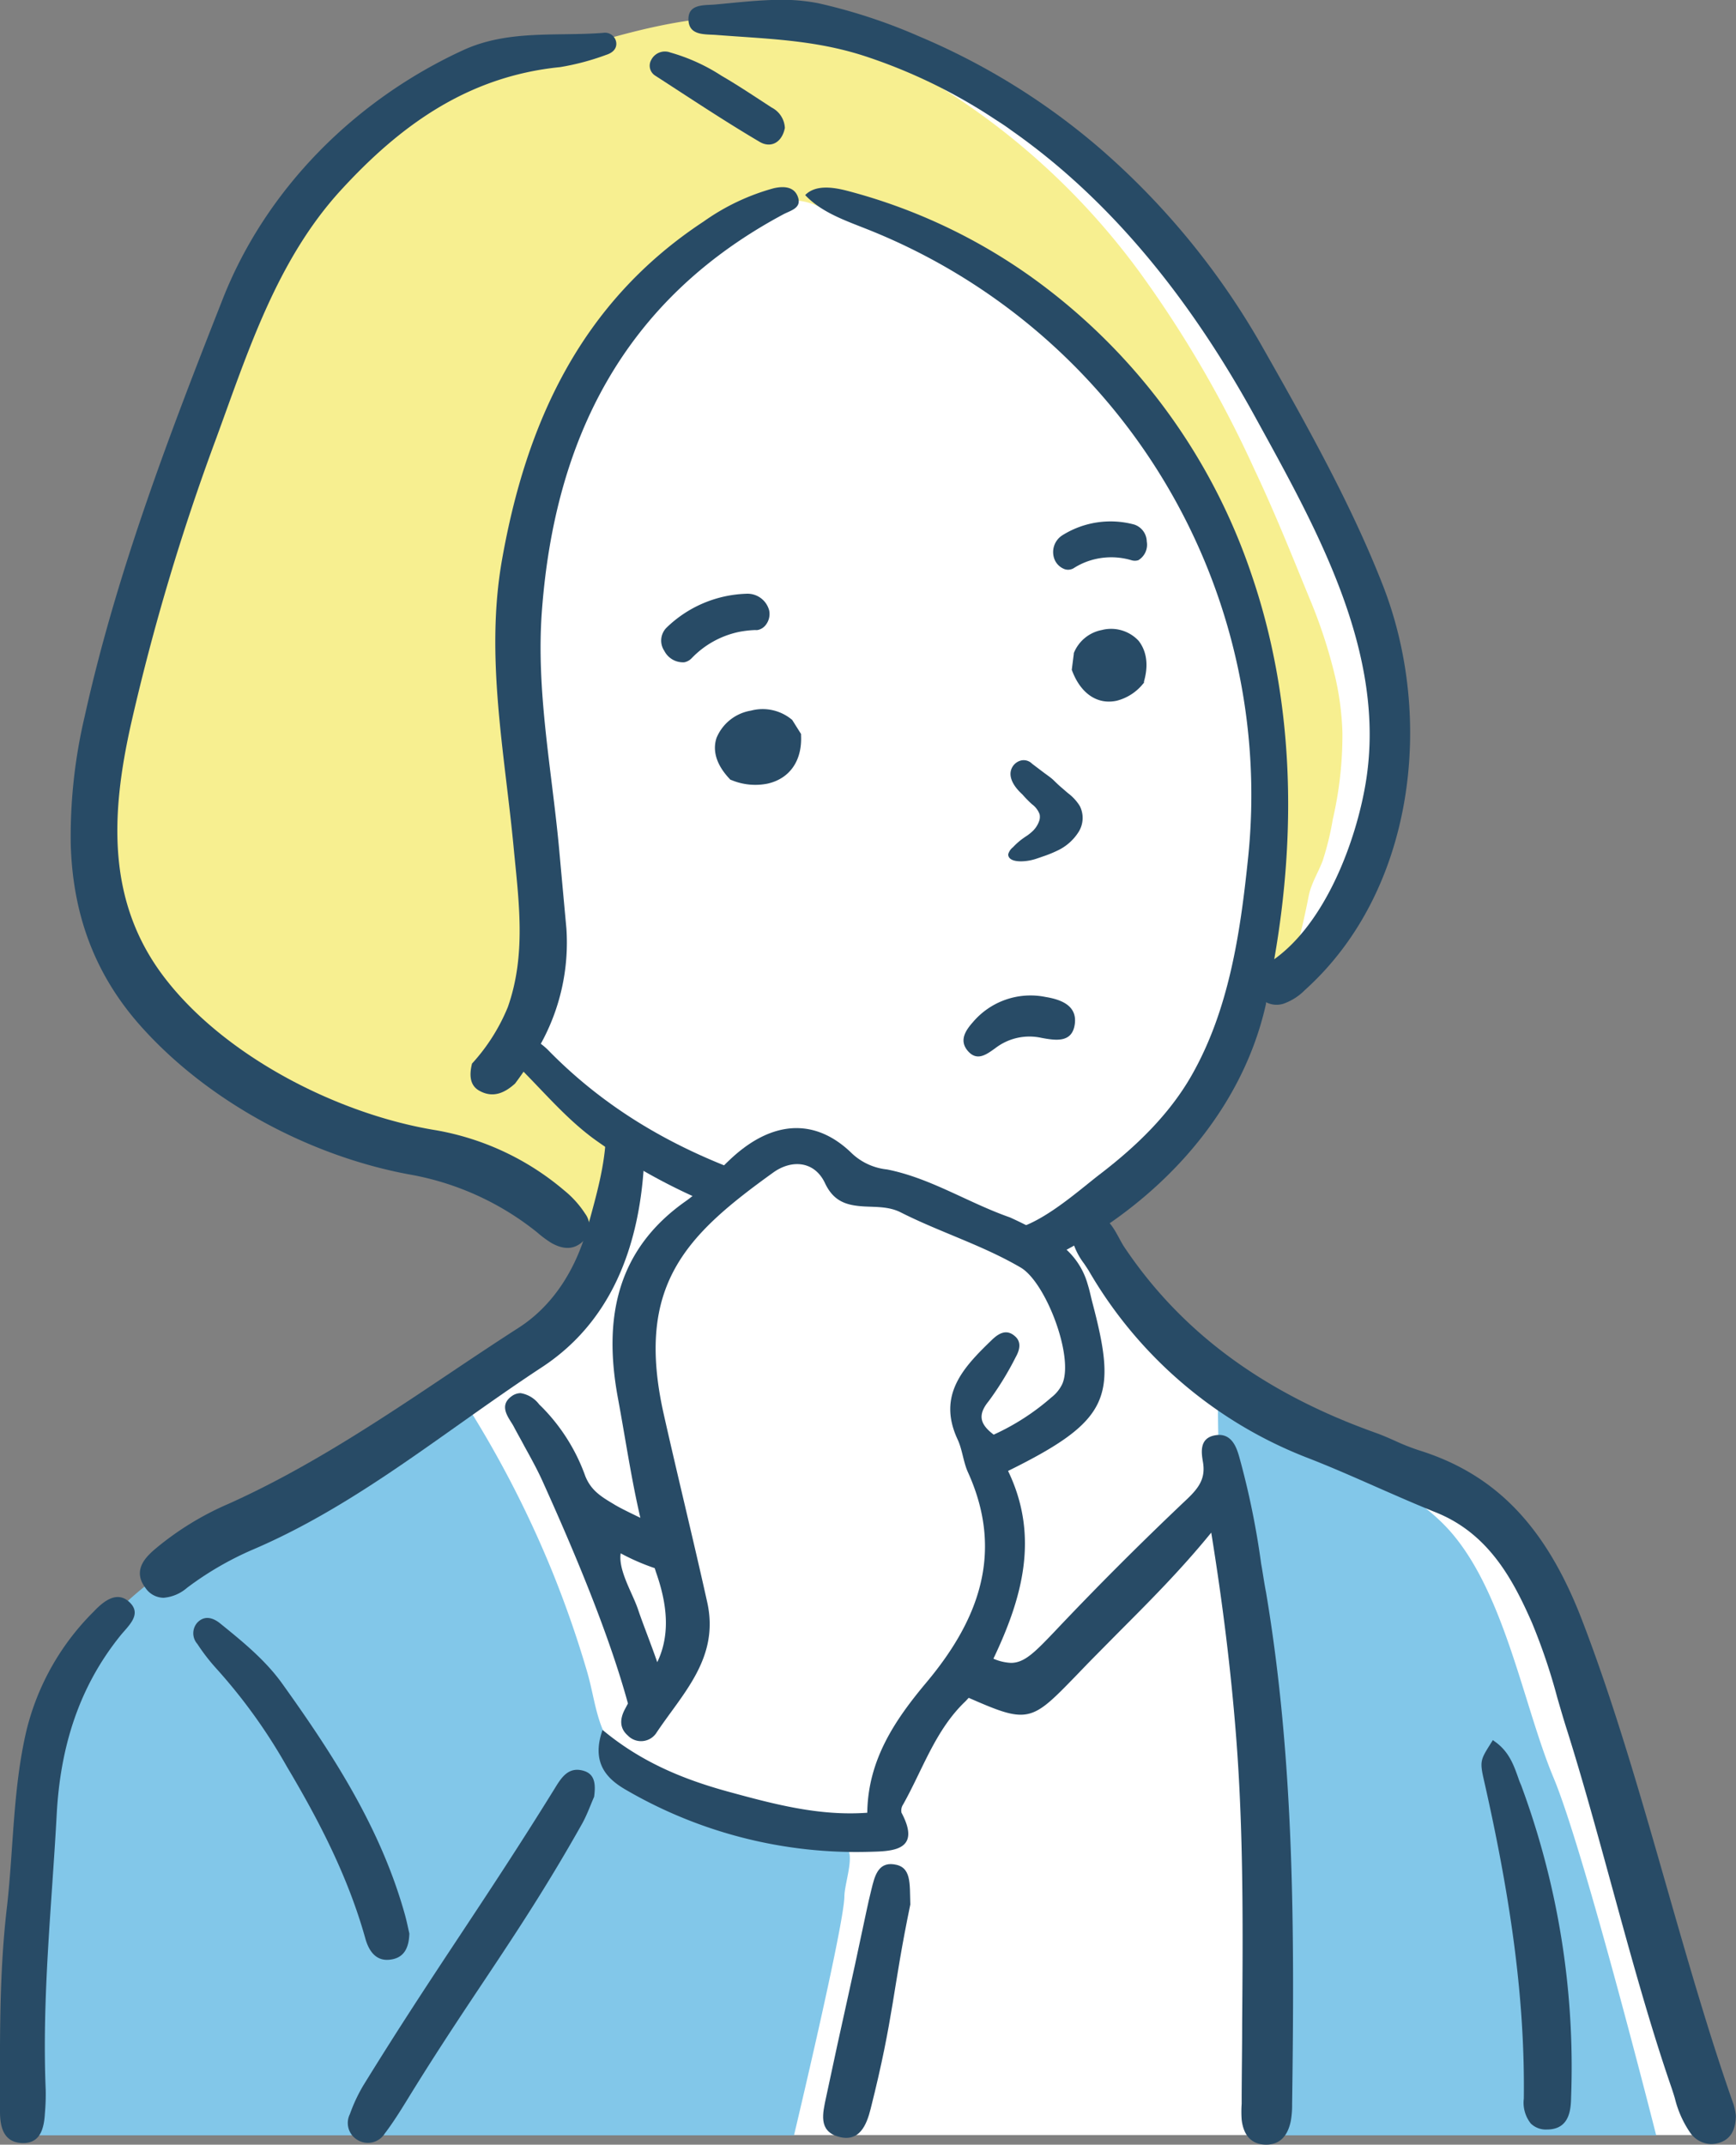
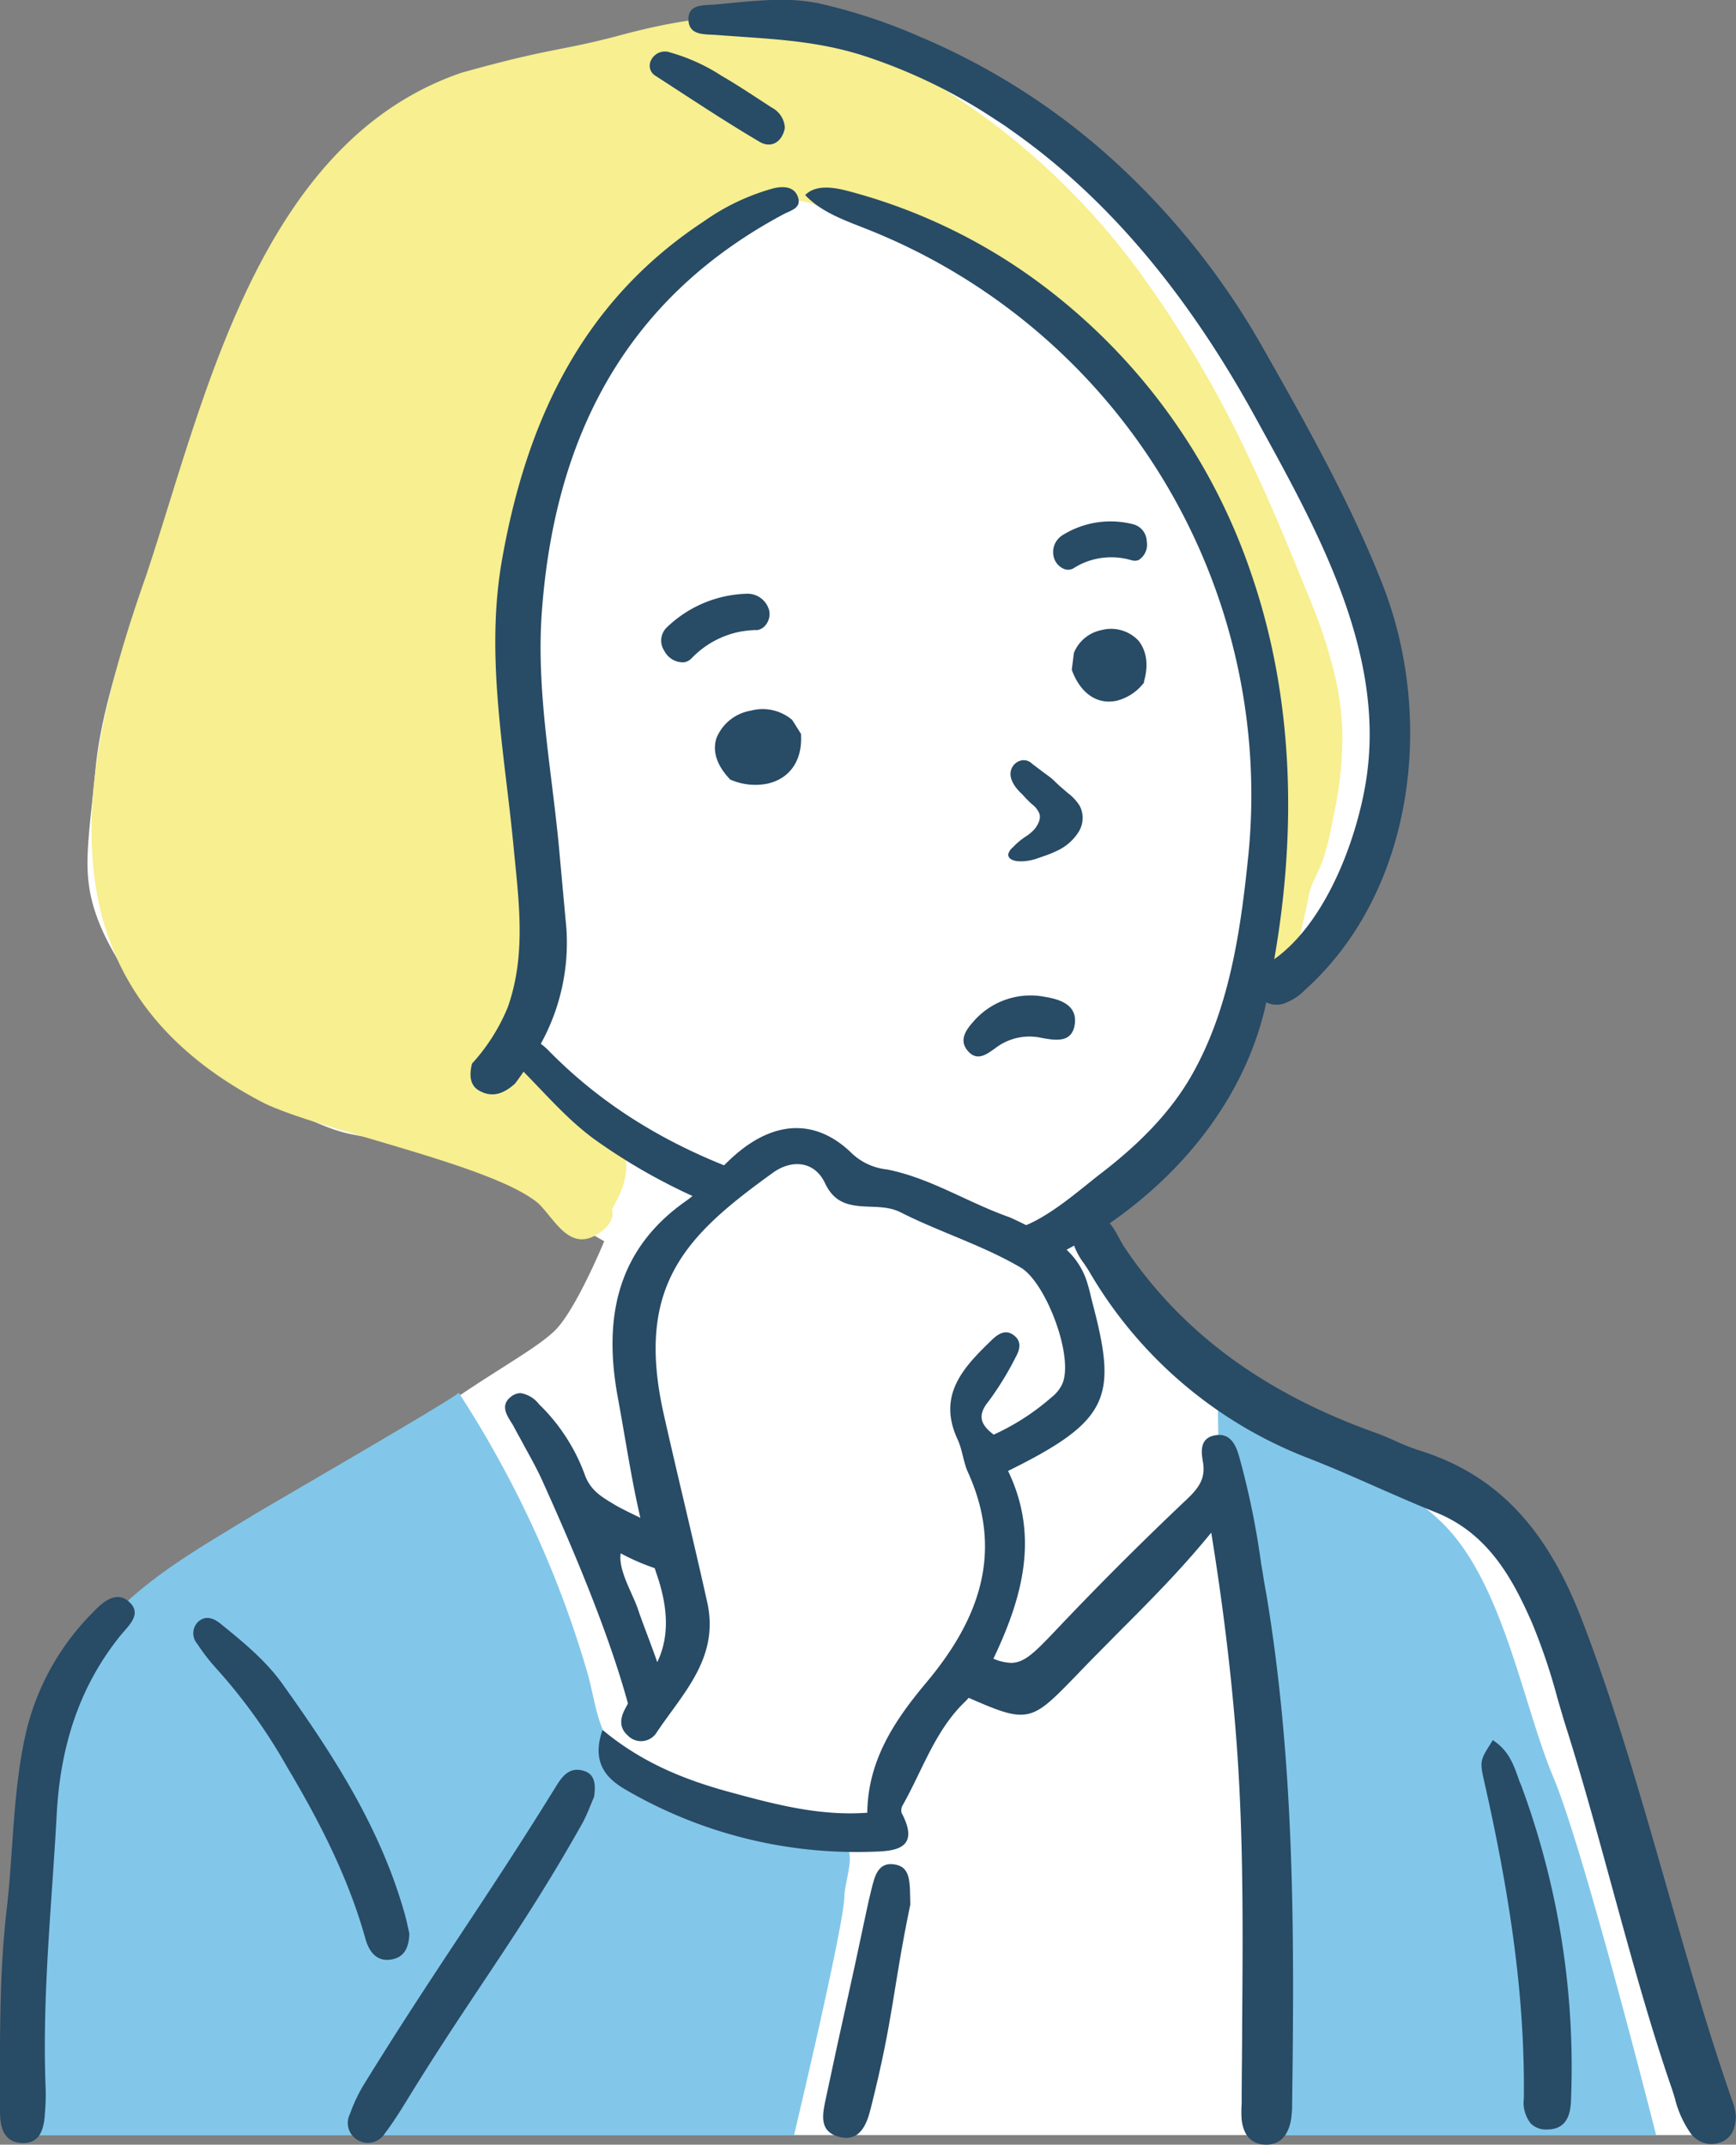
<svg xmlns="http://www.w3.org/2000/svg" viewBox="0 0 248.81 307.38">
  <rect x="0" y="0" width="248.81" height="307.38" fill="#808080" stroke="none" />
  <defs>
    <style>.cls-1{fill:#fff;}.cls-2{fill:#82c7e9;}.cls-3{fill:#f7ef90;}.cls-4{fill:#284b66;}</style>
  </defs>
  <g id="レイヤー_2" data-name="レイヤー 2">
    <g id="レイヤー_1-2" data-name="レイヤー 1">
      <g id="ボブヘア_スーツ" data-name="ボブヘア　スーツ">
        <path id="白" class="cls-1" d="M84.85,6.51S75.78,8.42,71.32,9.69s-11.46,4.14-15.91,7.48-15.12,18-21.65,31S23.42,75.89,22.15,80,14.83,98.49,13.71,110s-2.07,15.44.32,21.8,9.23,15.92,15.75,20.05,14.33,9.39,20.37,10.67,15,1.72,21,5.88S86.6,177.9,86.6,177.9s-4,9.71-7,12.73-11,7-19.74,13.69S22,225.17,16.58,232s-9.08,11.46-11,22.76S3,306,3,306H246.1L237.23,281s-12.63-46.34-15.59-53.08-12.28-13.68-20.54-17.49-19.87-6.07-29.52-15.38-12.67-13.68-14.8-17-1.57-4.6-1.57-4.6,5.38-3.82,8.63-5.95,10.32-11.55,12.34-17.05,1-8.3,5-9.2,5.16-1,8.52-5.6,7.41-14.47,8.87-23.33,1.45-15.37-.79-22.77-18-36.12-23.11-44.2-23.33-26-32.75-32.64-14.92-8.41-25.12-9.87A54.61,54.61,0,0,0,94.52,4.23C91.38,5.24,84.85,6.51,84.85,6.51Z" />
        <g id="塗り">
          <path class="cls-2" d="M120.48,263.85a11.62,11.62,0,0,0-3.76-.87c-9.84-1.73-21.83-3.75-28.52-12-2.74-3.38-2.89-7.43-4.07-11.44q-2.1-7.16-4.89-14.08a152.8,152.8,0,0,0-13.5-25.86c.23.34-27.35,16.26-29.81,17.77-5.88,3.6-12,7.08-17.17,11.68C6.51,239.94,5.2,258.79,4.11,274.18c-.78,11,0,20.84-.67,31.86H113.8s7.12-29.87,7.22-34.19c0-1.73,1.22-5,.61-6.61A2.66,2.66,0,0,0,120.48,263.85Z" />
          <path class="cls-2" d="M175.79,219.31c1.64,7.65,5.12,14.72,4.3,22.72a5.34,5.34,0,0,1-.39,1.55c.57,4,1,8,1.2,12.13.12,2.36.19,4.72.24,7.08a337.47,337.47,0,0,1-.42,43.25h56.65s-10.29-40.71-14.71-51.25-7.15-27.55-15.65-36.22-21.25-9.86-28.39-14.63c-1.48-1-2.82-1.85-4.06-2.64,0,4.81.18,9.62.58,14.41C175.32,216.92,175.53,218.12,175.79,219.31Z" />
          <path class="cls-3" d="M191.4,97.17a72,72,0,0,0-3.77-11.54c-2.52-6.16-5-12.36-7.86-18.39a162.27,162.27,0,0,0-16.53-28.36A102.84,102.84,0,0,0,129.91,9.63c-15.4-9.81-28.83-7.91-41.83-4.36C79.94,7.38,79,6.84,66.16,10.42c-29.23,10-36.9,47.25-45.24,72.14-10,28.4-15.7,58.72,17,75.58,8.4,4,33,8.91,39.29,14.38,2.41,2.39,4.52,7.06,8.66,4.21,1.25-.82,2.26-2.13,1.82-3.4C95,161.1,81.16,159.78,75.78,151.2c5.45-19.71-1.8-40.51-1.52-60.57-.85-28,17-48.6,40-61.89a9.32,9.32,0,0,1,3.73,1.2c14,.1,28.24,10,39.42,21.42a3.45,3.45,0,0,0,.5,1.63c2.33,3.93,5.41,7.15,8.35,10.62a51,51,0,0,1,8,14.12c3.54,8.72,7,17.64,7.89,27a90.11,90.11,0,0,1-3.07,29.36c-1.18,4.35,5.57,6.21,6.75,1.86.68-2.48,1.24-5,1.72-7.45.35-1.84,1.34-3.36,2-5.07a40.72,40.72,0,0,0,1.47-6A53.57,53.57,0,0,0,192.4,105,40.85,40.85,0,0,0,191.4,97.17Z" />
        </g>
        <g id="アウトライン">
          <path class="cls-4" d="M180.75,224.1a115.33,115.33,0,0,0-3.16-15.38c-.32-1.07-.92-3.06-2.86-3.06a3.4,3.4,0,0,0-.61.06c-2.29.42-1.92,2.55-1.71,3.82.39,2.28-.5,3.63-2.28,5.32-6.63,6.27-13,12.65-19,19-2.86,3-4.32,4.47-6.24,4.47a7.07,7.07,0,0,1-2.51-.6c4.12-8.66,6.64-17.49,2.1-26.91,14.57-7.19,15.65-10.56,12.14-23.92-.25-.93-.43-1.88-.72-2.8a10.67,10.67,0,0,0-5.67-6.77,56.1,56.1,0,0,0-5.49-2.85c-6-2.1-11.37-5.64-17.61-6.87a8.64,8.64,0,0,1-5-2.27c-4.76-4.68-10.27-4.8-15.64-.73-3,2.26-5.22,5.44-8.2,7.54-10.19,7.16-11.77,17.24-9.72,28.27,1.06,5.7,1.89,11.46,3.21,17.12-1.36-.66-3-1.44-3.88-2-1.9-1.12-3.2-2-4-3.94a27,27,0,0,0-6.23-9.93l-.39-.38a4.16,4.16,0,0,0-2.67-1.62,2.22,2.22,0,0,0-1.29.45c-1.66,1.2-.73,2.65-.06,3.72a7.31,7.31,0,0,1,.44.75c.48.91,1,1.81,1.47,2.71.93,1.68,1.89,3.42,2.68,5.19C82.14,222,87.23,234,90,244.15l-.43.81c-.7,1.32-.84,2.69.4,3.77a2.63,2.63,0,0,0,4.06-.3c3.78-5.7,9.12-10.76,7.33-18.8-2-9-4.21-17.95-6.23-26.94-4.16-18.52,3.26-25.69,15.68-34.63,2.62-1.89,5.91-1.71,7.43,1.51,1.26,2.69,3.17,3.19,5.56,3.34,1.79.1,3.58,0,5.25.83,5.64,2.86,11.74,4.71,17.24,7.93,3.62,2.13,7.7,12.88,5.94,16.73a5.34,5.34,0,0,1-1.55,1.89,33.73,33.73,0,0,1-8.26,5.33c-1.89-1.43-2.4-2.76-.71-4.81a44.12,44.12,0,0,0,3.88-6.33c.56-1,.85-2.17-.16-3-1.21-1.05-2.34-.34-3.27.56-4.05,3.91-7.88,7.89-4.91,14.27.69,1.48.81,3.23,1.49,4.72,5.19,11.47,1.55,21.13-5.95,30.09-4.51,5.38-8.39,11.09-8.49,18.69-6.85.5-13.3-1.21-19.85-3s-12.57-4.27-18.09-8.87c-1.71,4.86.77,7.12,3.46,8.65a65.6,65.6,0,0,0,34.77,8.82c3.15-.09,7.57-.06,4.61-5.62a1.58,1.58,0,0,1,.24-1.17c2.81-5,4.62-10.68,8.93-14.78.16-.16.31-.34.47-.5,3.56,1.56,5.67,2.42,7.44,2.42,2.53,0,4.23-1.77,8-5.65.76-.79,1.59-1.66,2.54-2.62l3.38-3.42c4.43-4.45,9-9,13.4-14.41,1.65,10.21,2.81,19.68,3.54,28.91,1.1,13.83,1,27.92.89,41.55,0,3.52-.06,7-.07,10.54,0,.28,0,.57,0,.85a16,16,0,0,0,0,2.29c.27,2.32,1.46,3.56,3.49,3.58h0c1.91,0,3.1-1.15,3.56-3.43a13.16,13.16,0,0,0,.18-2.37c.35-24.86.33-49.18-3.74-73.38C181.18,226.84,181,225.47,180.75,224.1ZM94.2,238.23c-.86-2.5-2.11-5.63-2.73-7.49-.23-.69-.57-1.47-.94-2.29-.87-1.94-1.84-4.12-1.57-5.82a31.38,31.38,0,0,0,4.87,2.12c.08.22.14.43.21.64C95.59,229.8,96.13,234.22,94.2,238.23Z" />
          <path class="cls-4" d="M248.74,302.86a7.35,7.35,0,0,0-.3-1.31c-3.49-9.91-6.59-20.73-9.59-31.2-3.68-12.85-7.48-26.14-12.11-38.16-5.16-13.41-12.38-20.91-23.41-24.34a31.67,31.67,0,0,1-3.38-1.34c-.89-.4-1.81-.8-2.75-1.14-16.13-5.75-27.93-14.48-36.09-26.68-.23-.35-.46-.77-.7-1.22-.83-1.52-1.76-3.24-3.42-3.24a3.4,3.4,0,0,0-1.88.67,2.76,2.76,0,0,0-1.34,3.11,10,10,0,0,0,1.6,3.09c.24.36.47.7.66,1A62.17,62.17,0,0,0,187.54,209c3.29,1.28,6.57,2.73,9.75,4.13,2.78,1.22,5.66,2.49,8.52,3.64,7.61,3.05,11.09,9.75,13.75,15.79a85.24,85.24,0,0,1,3.64,10.77c.46,1.57.91,3.15,1.41,4.7,2.21,7,4.32,14.72,6.37,22.2,2.68,9.78,5.45,19.9,8.56,28.91.18.53.35,1.06.51,1.6a15,15,0,0,0,2.19,4.92,3.8,3.8,0,0,0,3,1.64,4.09,4.09,0,0,0,1.08-.16c1.61-.47,2.42-1.7,2.47-3.84C248.79,303.14,248.76,303,248.74,302.86Z" />
-           <path class="cls-4" d="M65.87,204.1c3.82-2.7,7.77-5.5,11.73-8.1C87,189.87,91.94,179.43,92.38,165v-.21l-.19-.07a14.15,14.15,0,0,1-4.82-3.12l-.51-.5v.72c0,4.43-1.17,8.71-2.3,12.85l-.29,1c-1.77,6.55-5.22,11.62-10,14.67-3.3,2.12-6.62,4.34-9.83,6.49-10,6.71-20.43,13.65-31.7,18.71a42.63,42.63,0,0,0-10.34,6.33c-1.17,1-3.6,3-1.57,5.69A3.18,3.18,0,0,0,23.45,229h0a5.86,5.86,0,0,0,3.36-1.43,45.88,45.88,0,0,1,9.34-5.44C47,217.51,56.57,210.69,65.87,204.1Z" />
          <path class="cls-4" d="M217.62,254.86c-.67-1.89-1.35-3.84-3.4-5.27l-.26-.19-.42.67c-1.35,2.15-1.46,2.43-.86,5.06,4.12,18.16,5.88,32.24,5.72,45.65a4.79,4.79,0,0,0,1,3.57,3.08,3.08,0,0,0,2.31.86h0c3.36,0,3.43-3.06,3.47-4.7A116.18,116.18,0,0,0,218,255.83C217.85,255.51,217.73,255.19,217.62,254.86Z" />
          <path class="cls-4" d="M18.42,229.51c-1.81-1.56-3.76.17-5,1.48a36.07,36.07,0,0,0-9.62,17c-2,8.49-1.84,17.21-2.86,25.81C-.15,283.39,0,293,0,302.64c0,2.21.51,4.41,3.16,4.51s3.16-2.14,3.28-4.33a30.32,30.32,0,0,0,.11-3.3C6,286.29,7.42,273.14,8.13,260c.51-9.47,3.1-18.1,9.12-25.57C18.4,233,20.51,231.3,18.42,229.51Z" />
          <path class="cls-4" d="M83.65,253.8c-2.2-.65-3.21,1-4.17,2.57-10.13,16.37-17.3,26.12-27.4,42.51A23.18,23.18,0,0,0,50.15,303a2.82,2.82,0,0,0,1,3.65,2.86,2.86,0,0,0,4-.87c1.33-1.75,2.48-3.64,3.63-5.51,9.31-15.1,15.94-23.41,24.64-38.87.73-1.31,1.23-2.75,1.73-3.87C85.39,255.74,85.28,254.28,83.65,253.8Z" />
          <path class="cls-4" d="M56.19,280.82c1.73-.32,2.42-1.65,2.48-3.7-.17-.73-.38-1.81-.68-2.86C54.54,262,47.76,251.51,40.46,241.32c-2.41-3.37-5.64-6-8.85-8.6-1-.83-2.26-1.28-3.33-.16a2.3,2.3,0,0,0,0,3.05,28.47,28.47,0,0,0,2.77,3.58,78.71,78.71,0,0,1,10.06,14c4.66,7.83,8.8,15.86,11.26,24.67C52.9,279.74,54,281.25,56.19,280.82Z" />
          <path class="cls-4" d="M128.1,267.2c-2.3-.31-2.76,1.81-3.2,3.58-.27,1.07-.51,2.15-.74,3.23-2.55,12.13-3.2,14.49-5.77,26.62-.47,2.23-1.12,4.74,1.71,5.59,3.07.91,4.1-1.64,4.69-4,3.34-13.25,3.13-17,5.68-29.26C130.37,269.89,130.66,267.54,128.1,267.2Z" />
          <path class="cls-4" d="M147.86,119.25a6.27,6.27,0,0,1-.89.67c-.25.17-.49.34-.73.53a10,10,0,0,0-1,.92l-.08.08a1.9,1.9,0,0,0-.66,1c0,.64.65,1,1.84,1a7.23,7.23,0,0,0,2.24-.39l.56-.19.22-.08a17.16,17.16,0,0,0,2.11-.84,7.2,7.2,0,0,0,3.16-2.78,3.78,3.78,0,0,0,.13-3.65,6.76,6.76,0,0,0-1.69-1.84c-.38-.32-.68-.59-1-.86s-.7-.64-1.07-1-.92-.73-1.39-1.08l-1.69-1.28a1.68,1.68,0,0,0-1.67-.44,2,2,0,0,0-1.39,1.55c-.18,1,.43,2.16,1.67,3.29a16.57,16.57,0,0,0,1.37,1.4A3.15,3.15,0,0,1,149,116.7a1.79,1.79,0,0,1-.1,1.07A3.67,3.67,0,0,1,147.86,119.25Z" />
          <path class="cls-4" d="M113.54,103.18l-.1-.08a6.54,6.54,0,0,0-5.81-1.25,6.47,6.47,0,0,0-4.93,3.9c-.44,1.31-.47,3.38,1.84,5.85l.14.15.2.07a8.88,8.88,0,0,0,5.1.5h0c3.18-.7,5-3.27,4.83-6.89v-.23Z" />
          <path class="cls-4" d="M157.9,90.3a5.42,5.42,0,0,0-4,3.31l0,.11L153.61,96l.08.21c1.25,3.24,3.63,4.82,6.37,4.22h0A7.11,7.11,0,0,0,163.83,98l.13-.14,0-.19c.86-3,0-4.86-.79-5.85A5.39,5.39,0,0,0,157.9,90.3Z" />
          <path class="cls-4" d="M106.94,85.1A17.19,17.19,0,0,0,95.49,90a2.63,2.63,0,0,0-.28,3.28,3,3,0,0,0,2.87,1.64,2,2,0,0,0,1.07-.6A13.1,13.1,0,0,1,106,90.55a14.89,14.89,0,0,1,2.25-.25,1.65,1.65,0,0,0,.32,0,1.94,1.94,0,0,0,1.24-.81,2.54,2.54,0,0,0,.43-2A3.21,3.21,0,0,0,106.94,85.1Z" />
          <path class="cls-4" d="M164.36,77.62a2.62,2.62,0,0,0-1.8-2.44,13,13,0,0,0-10.3,1.54,2.85,2.85,0,0,0-1.13,3.43,2.47,2.47,0,0,0,1.26,1.34,1.53,1.53,0,0,0,1.25.06,1.15,1.15,0,0,0,.25-.12,9.88,9.88,0,0,1,1.68-.86,10.15,10.15,0,0,1,6.58-.28,1.66,1.66,0,0,0,1,0A2.59,2.59,0,0,0,164.36,77.62Z" />
          <path class="cls-4" d="M149.26,148.75c2.05.38,4.4.75,4.78-1.95s-2-3.55-4.18-3.91a10.83,10.83,0,0,0-10.42,3.61c-1,1.13-2,2.56-.79,4.05,1.37,1.68,2.78.54,4-.32A8,8,0,0,1,149.26,148.75Z" />
          <path class="cls-4" d="M77.51,149.6a30,30,0,0,0,3.67-16.51q-.54-5.84-1.07-11.69c-1.06-11.28-3.3-22.51-2.44-33.88C79.51,63,89.34,43,112.25,30.73c1.06-.57,2.66-.88,2.12-2.47s-2.16-1.59-3.51-1.27a31.85,31.85,0,0,0-10,4.75c-17.67,11.63-25.49,29-28.93,48.61-2.4,13.76.39,27.45,1.69,41.14.73,7.66,1.83,15.3-.84,22.86a27.33,27.33,0,0,1-5.13,8.09c-.37,1.51-.38,3.06,1,3.86,2,1.15,3.7.33,5.17-1,.42-.56.83-1.13,1.22-1.7l.27.28c3.23,3.3,6.32,6.85,10.07,9.54a84.26,84.26,0,0,0,17.75,9.65,30.45,30.45,0,0,1,5-4.42c-10.75-3.74-20.73-9.2-29.31-17.88A9.64,9.64,0,0,0,77.51,149.6Z" />
-           <path class="cls-4" d="M80.87,170.62A38.64,38.64,0,0,0,62.54,162c-14-2.26-30.13-10.49-38.82-21.7-8.55-11-7.81-23.76-4.93-36.59A324.85,324.85,0,0,1,31,62.79c4.58-12.51,8.7-25.55,17.89-35.57,8.32-9.07,18-16.26,31.38-17.6a35.58,35.58,0,0,0,6.62-1.76c.83-.26,1.55-.82,1.43-1.78a1.62,1.62,0,0,0-1.85-1.37c-6.68.52-13.56-.48-20,2.44C50.9,14.29,38.14,27.06,31.93,42.84,24.22,62.4,16.69,82.13,12.14,102.66a75.09,75.09,0,0,0-2,18.37c.27,9.3,3,18.13,10,26,9.59,10.78,24.1,18.59,38.39,21.27A40.42,40.42,0,0,1,77,176.64a15.67,15.67,0,0,0,2,1.49c1.46.83,3,1.12,4.39-.07a3,3,0,0,0,.49-4.09A14.3,14.3,0,0,0,80.87,170.62Z" />
          <path class="cls-4" d="M198.24,84c-4.54-11.66-11-23.16-17.15-34a108.41,108.41,0,0,0-23.34-28.64,97.92,97.92,0,0,0-26-16.14A79.36,79.36,0,0,0,117.22.45,28.48,28.48,0,0,0,110.56,0c-2.76.1-5.55.42-8.09.65-1.51.13-3.79-.12-3.8,2.07,0,2.43,2.32,2.16,4,2.29,7.35.57,14,.69,21.18,3a77.49,77.49,0,0,1,18.7,9.05c.79.51,1.57,1,2.34,1.58,15,10.49,26.25,25.18,35,41.11s18.94,33.83,15.85,52.45c-1.39,8.37-5.73,20-13.11,25.28,3.22-18.37,2.82-37.4-3.27-55.17a86.29,86.29,0,0,0-29.28-40.93A80.48,80.48,0,0,0,121.4,27.34c-2.05-.53-4.53-.88-6,.62,2.34,2.48,5.71,3.63,8.88,4.89a87.25,87.25,0,0,1,54.57,90.4c-1.1,10.56-2.73,21.53-8.07,30.89-3.2,5.61-7.94,10.16-13,14.05-3.48,2.65-10.09,8.78-14.66,8.1l-.45-.07a36.43,36.43,0,0,1,6.21,4.89l.41-.19c15.21-7.09,28.43-20.26,32.16-37.06,0-.07,0-.14,0-.22a3.3,3.3,0,0,0,2.46.23,8.09,8.09,0,0,0,3.14-2C202.73,127.75,205.62,103,198.24,84Z" />
          <path class="cls-4" d="M93.89,10.83c5,3.23,9.91,6.51,15,9.51,1.55.91,3.17.15,3.6-2a3.47,3.47,0,0,0-1.88-2.92c-2.38-1.54-4.73-3.13-7.18-4.55a26.91,26.91,0,0,0-7.34-3.34,2.2,2.2,0,0,0-2.77,1.09A1.68,1.68,0,0,0,93.89,10.83Z" />
        </g>
      </g>
    </g>
  </g>
</svg>